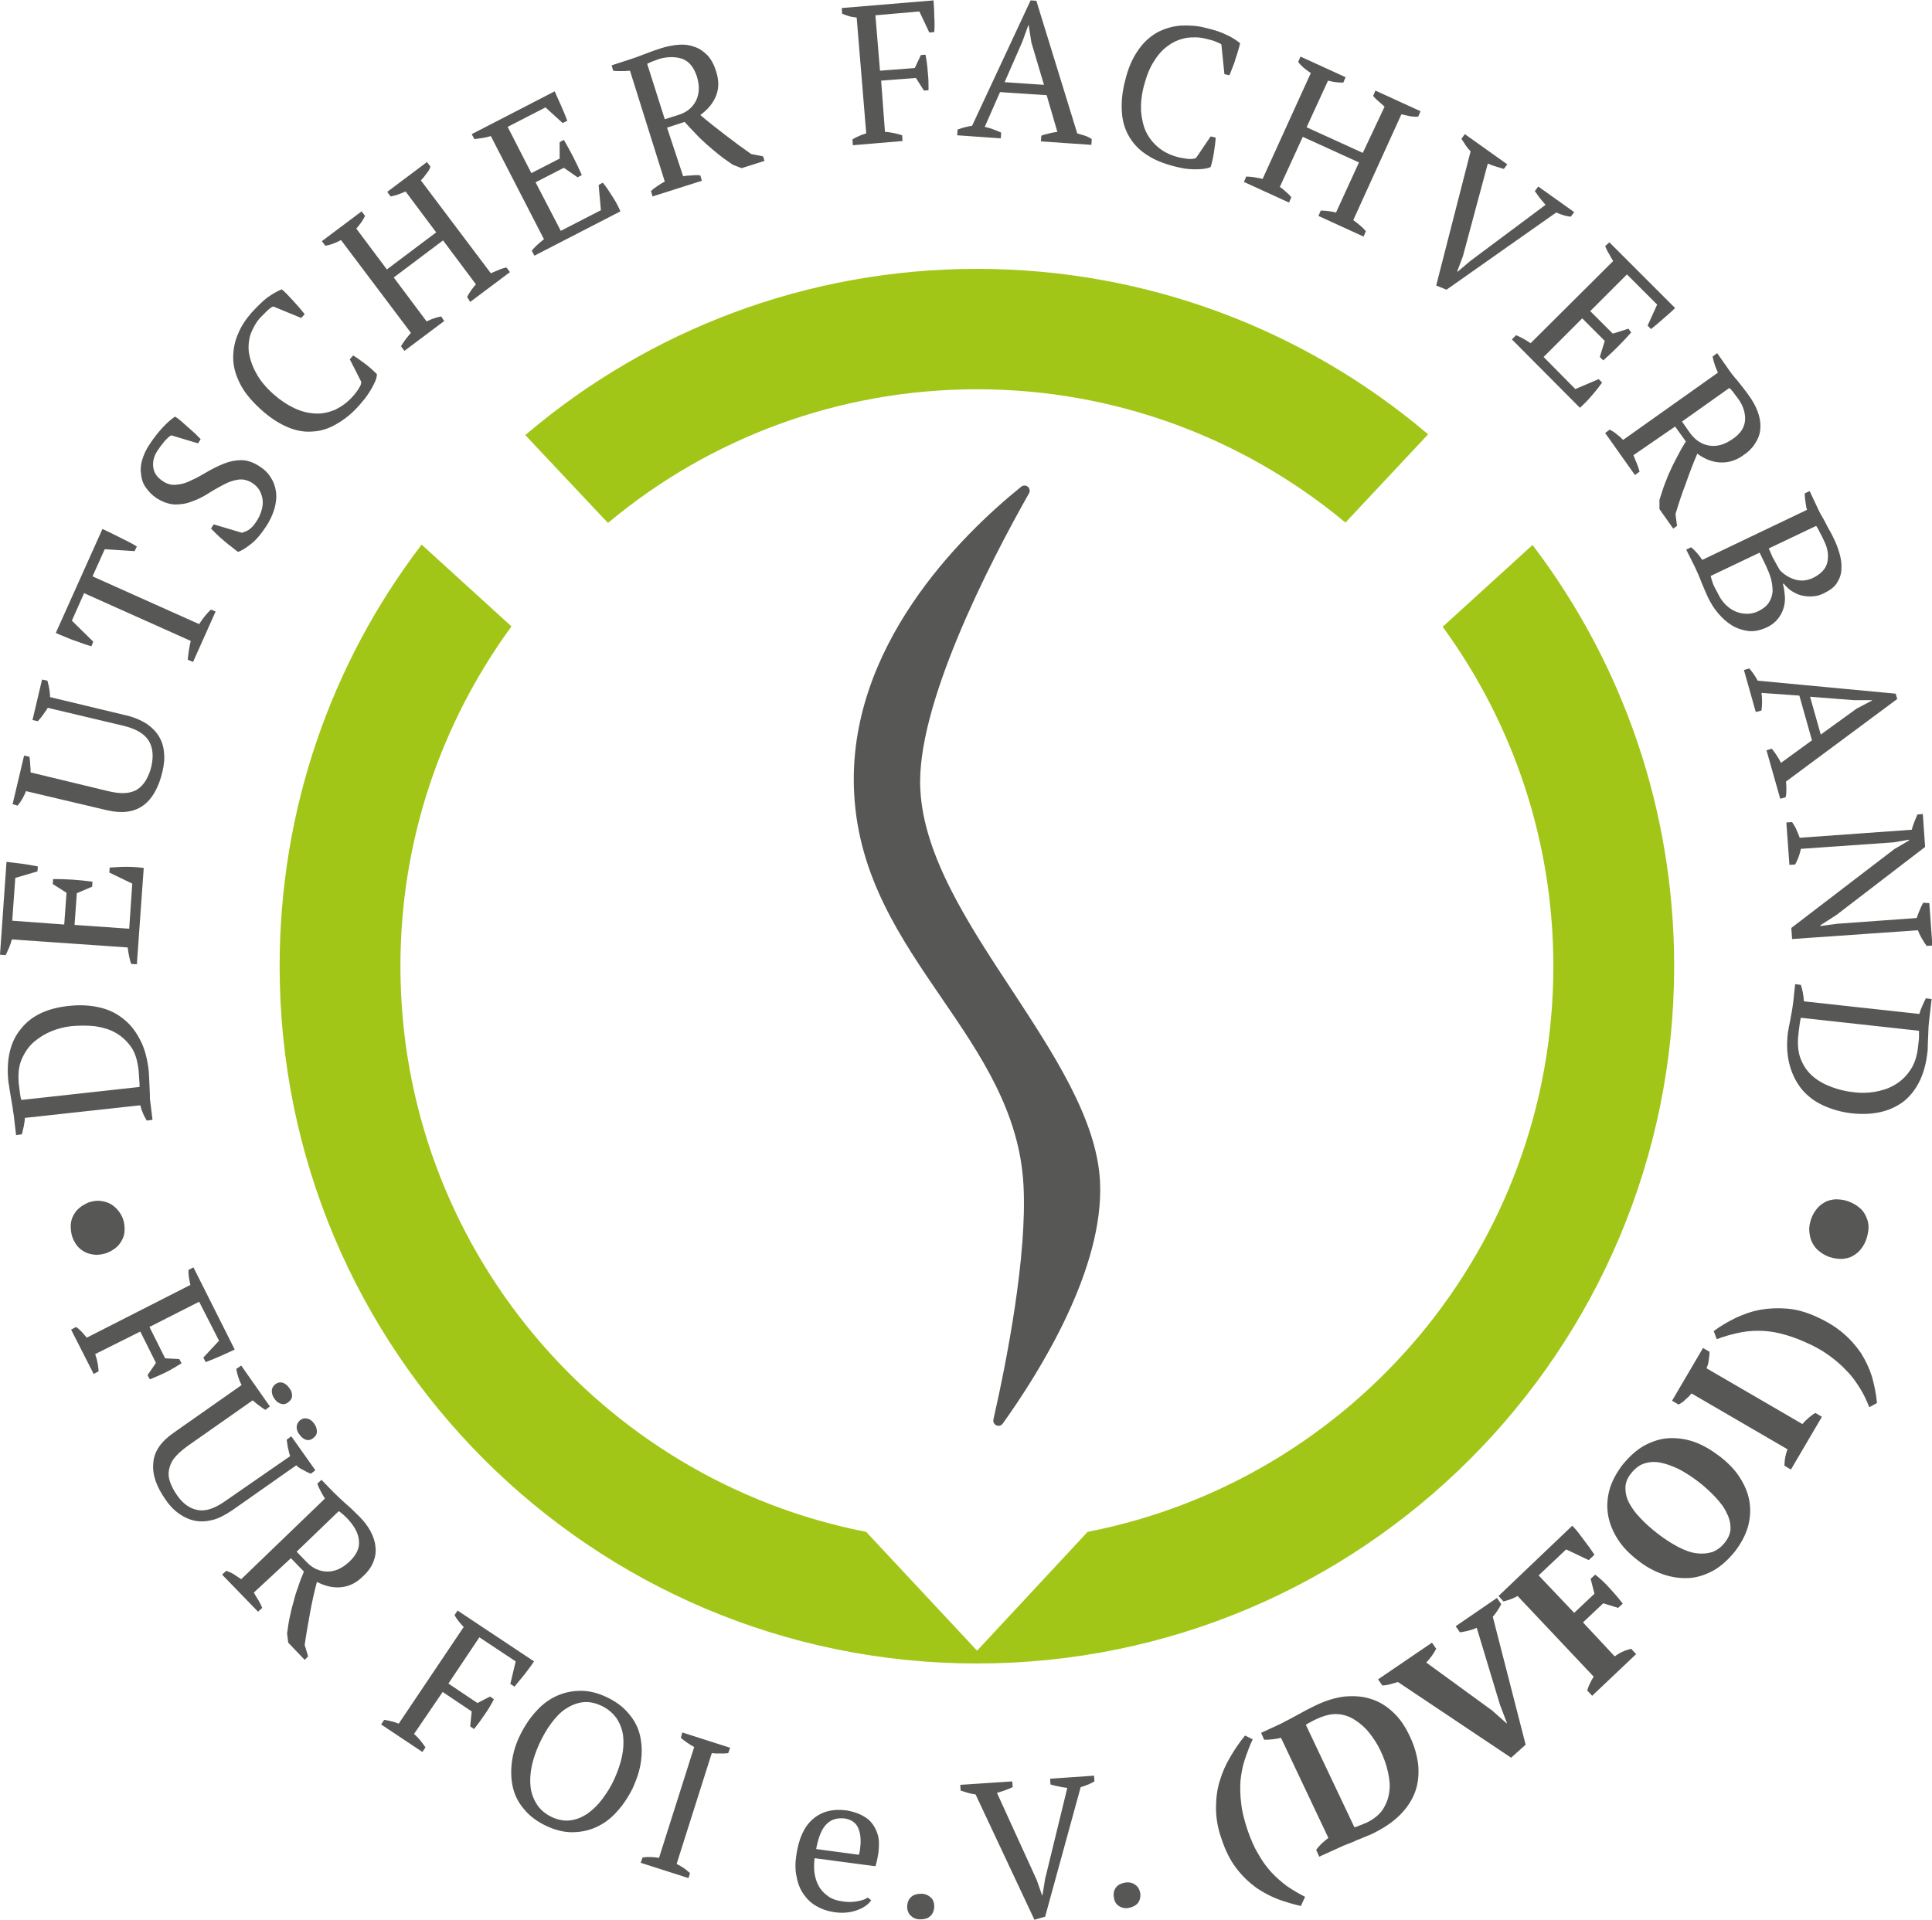
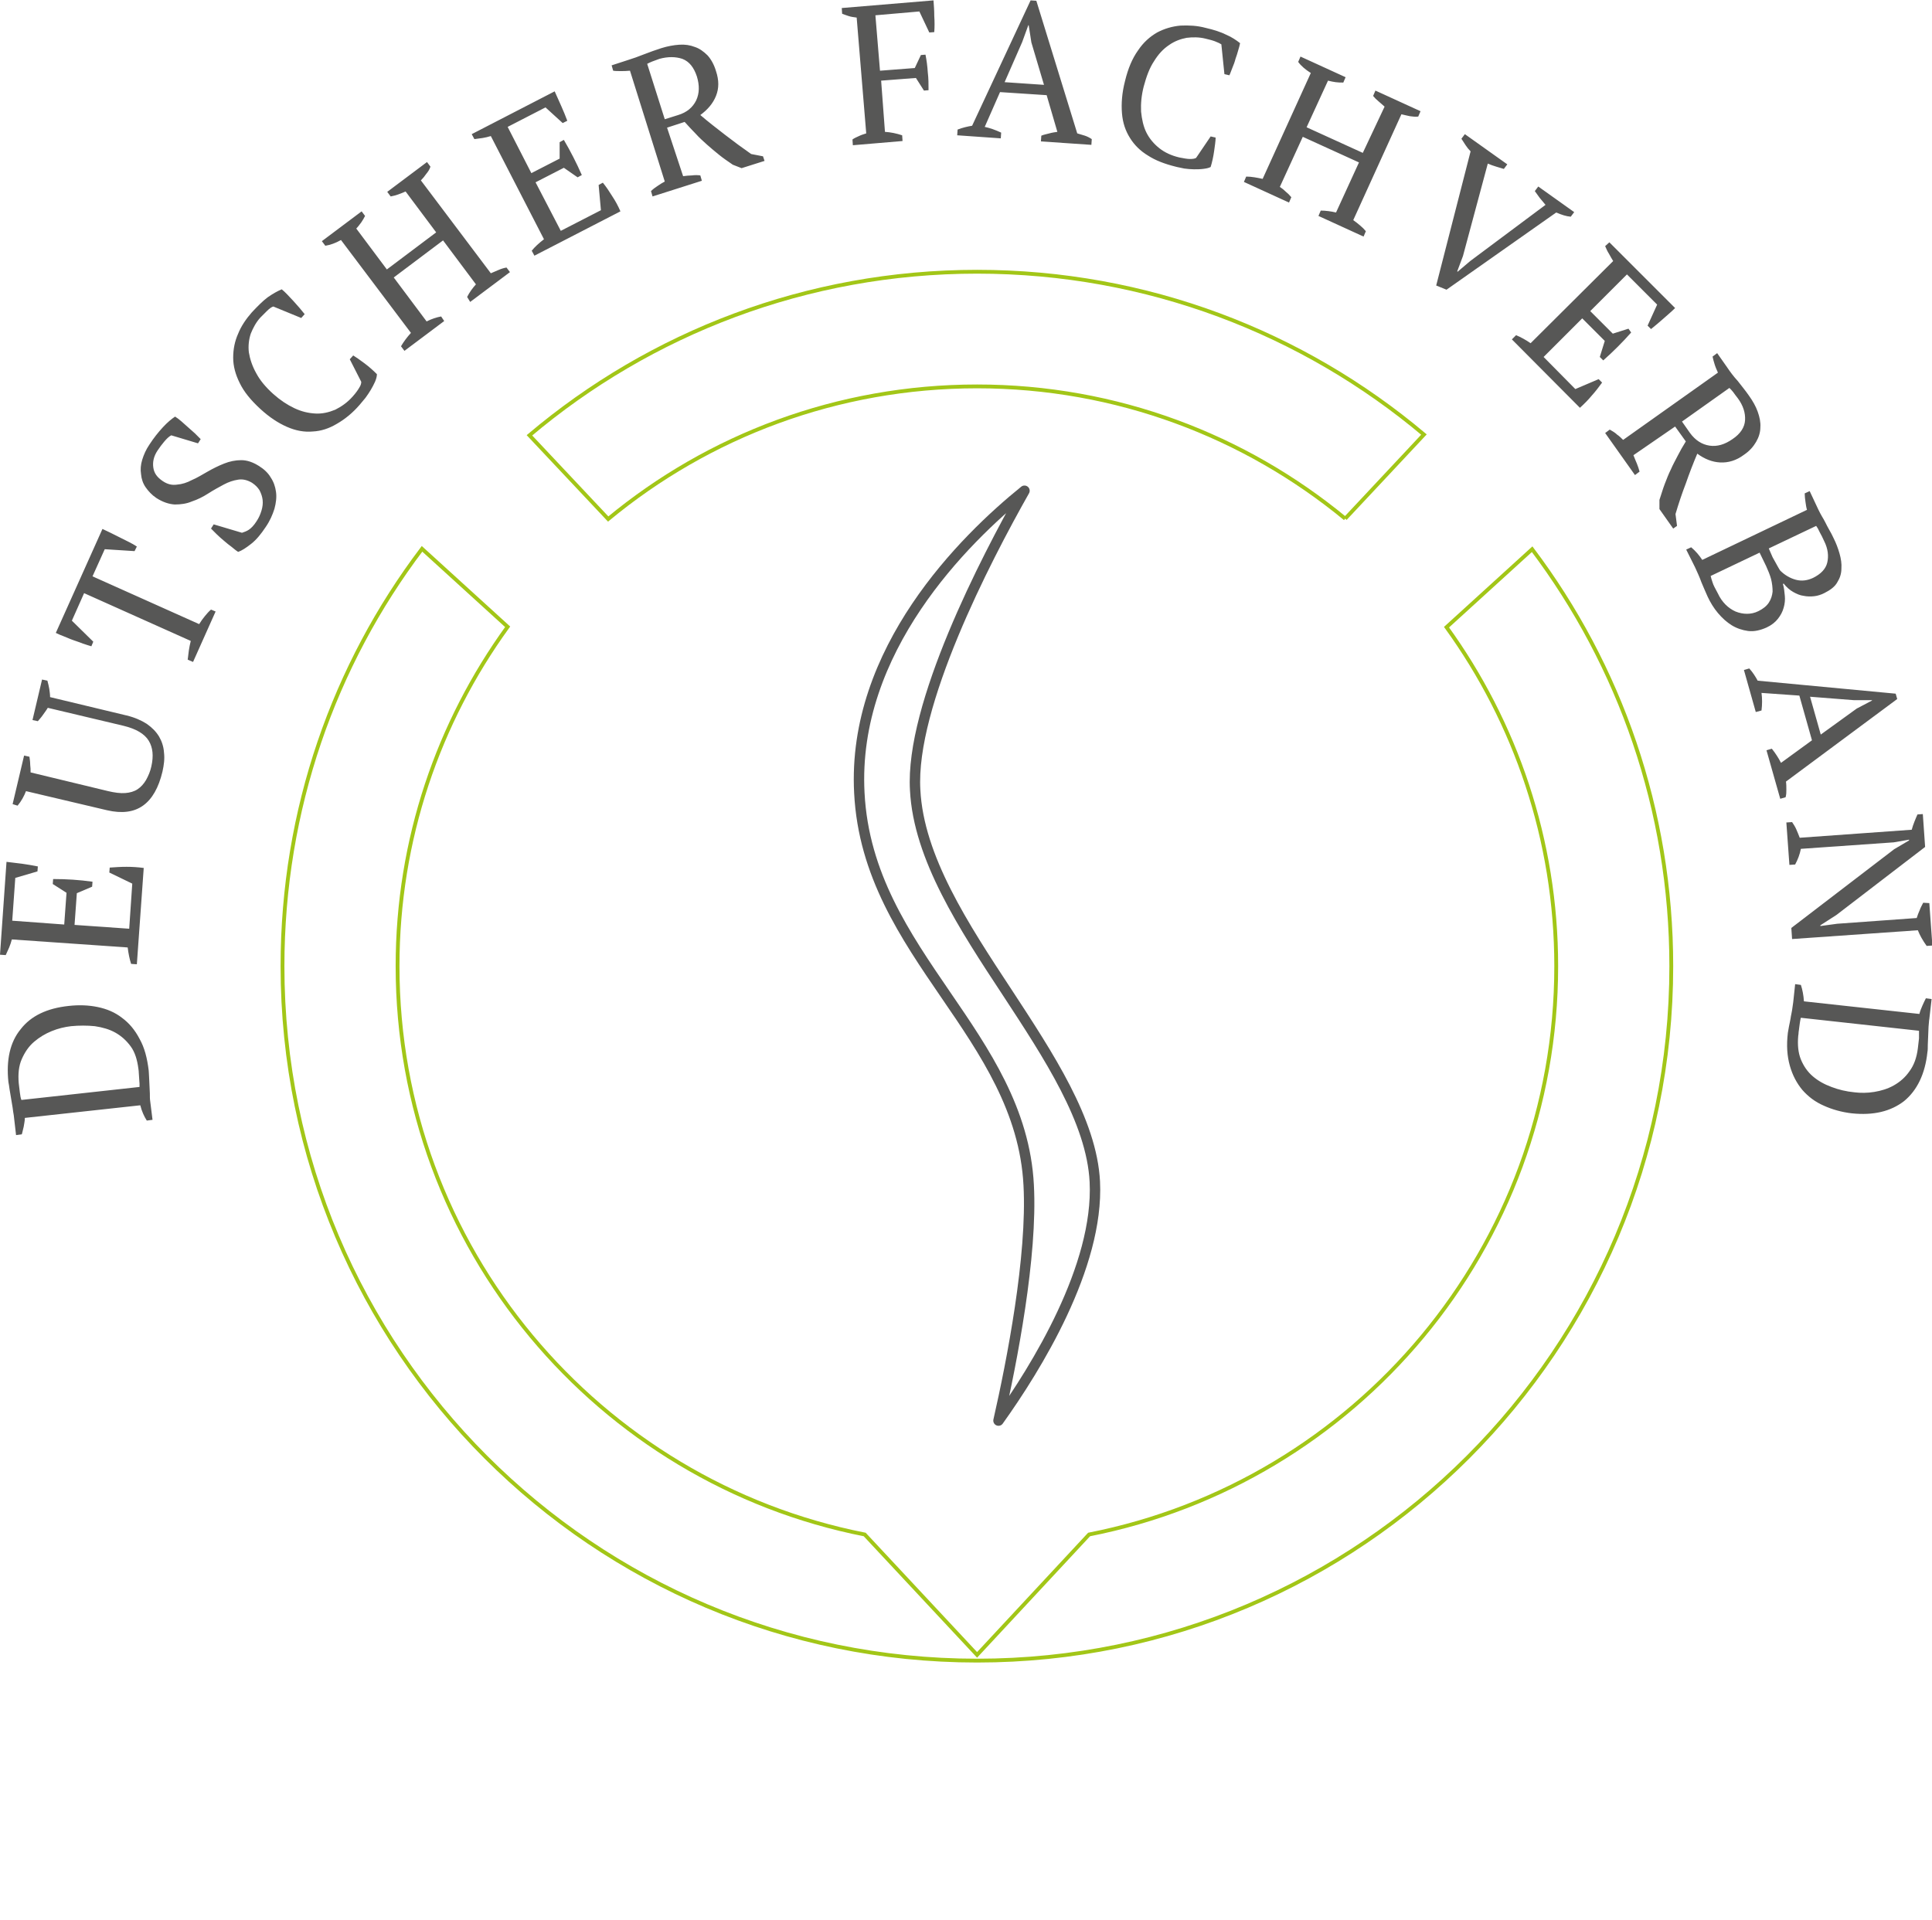
<svg xmlns="http://www.w3.org/2000/svg" version="1.1" id="Ebene_1" x="0px" y="0px" width="505.4px" height="502.3px" viewBox="0 0 505.4 502.3" style="enable-background:new 0 0 505.4 502.3;" xml:space="preserve">
  <style type="text/css">
    .st0 {
      fill: #A2C617;
    }
    .st1 {
      fill: none;
      stroke: #A2C617;
    }
    .st2 {
      fill: none;
      stroke: #A2C617;
      stroke-width: 1.5;
    }
    .st3 {
      fill: #575756;
    }
    .st4 {
      fill: none;
      stroke: #575756;
    }
    .st5 {
      fill: none;
      stroke: #575756;
      stroke-width: 2.721;
      stroke-linejoin: round;
    }
  </style>
  <g>
-     <path class="st0" d="M351.9,135.7l20.6-22c-31.6-26.6-72.4-42.6-116.9-42.6c-44.6,0-85.5,16.1-117.1,42.8l20.6,21.9   c26.2-21.7,59.9-34.7,96.5-34.7C292.1,101.1,325.7,114.1,351.9,135.7 M437.2,252.8c0-40.9-13.5-78.7-36.4-109.1l-22.4,20.4   c18,24.9,28.7,55.6,28.7,88.7c0,73.7-52.5,135-122.2,148.7L255.6,433l-29.4-31.5c-69.6-13.7-122.2-75.1-122.2-148.7   c0-33.2,10.7-63.8,28.8-88.8l-22.4-20.4C87.4,174,73.9,211.8,73.9,252.8c0,100.3,81.3,181.7,181.7,181.7   C355.9,434.5,437.2,353.1,437.2,252.8" />
    <path class="st1" d="M351.9,135.7l20.6-22c-31.6-26.6-72.4-42.6-116.9-42.6c-44.6,0-85.5,16.1-117.1,42.8l20.6,21.9   c26.2-21.7,59.9-34.7,96.5-34.7C292.1,101.1,325.7,114.1,351.9,135.7 M437.2,252.8c0-40.9-13.5-78.7-36.4-109.1l-22.4,20.4   c18,24.9,28.7,55.6,28.7,88.7c0,73.7-52.5,135-122.2,148.7L255.6,433l-29.4-31.5c-69.6-13.7-122.2-75.1-122.2-148.7   c0-33.2,10.7-63.8,28.8-88.8l-22.4-20.4C87.4,174,73.9,211.8,73.9,252.8c0,100.3,81.3,181.7,181.7,181.7   C355.9,434.5,437.2,353.1,437.2,252.8" />
-     <path class="st2" d="M351.9,135.7l20.6-22c-31.6-26.6-72.4-42.6-116.9-42.6c-44.6,0-85.5,16.1-117.1,42.8l20.6,21.9   c26.2-21.7,59.9-34.7,96.5-34.7C292.1,101.1,325.7,114.1,351.9,135.7z M437.2,252.8c0-40.9-13.5-78.7-36.4-109.1l-22.4,20.4   c18,24.9,28.7,55.6,28.7,88.7c0,73.7-52.5,135-122.2,148.7L255.6,433l-29.4-31.5c-69.6-13.7-122.2-75.1-122.2-148.7   c0-33.2,10.7-63.8,28.8-88.8l-22.4-20.4C87.4,174,73.9,211.8,73.9,252.8c0,100.3,81.3,181.7,181.7,181.7   C355.9,434.5,437.2,353.1,437.2,252.8z" />
-     <path class="st3" d="M268,128.4c-15.7,12.7-45.2,41.7-43.2,79.1c1.1,21.4,12,37.3,22.6,52.8c10.2,14.9,20.7,30.2,21.7,49.8   c1,18.6-4.4,46.2-7.9,61.6c9.8-13.7,26.3-40.3,25.2-62.5c-0.8-15.9-12.1-33-22.9-49.5c-11.4-17.3-23.2-35.3-24.1-53   C238.1,184.5,257.7,146.6,268,128.4" />
    <path class="st4" d="M268,128.4c-15.7,12.7-45.2,41.7-43.2,79.1c1.1,21.4,12,37.3,22.6,52.8c10.2,14.9,20.7,30.2,21.7,49.8   c1,18.6-4.4,46.2-7.9,61.6c9.8-13.7,26.3-40.3,25.2-62.5c-0.8-15.9-12.1-33-22.9-49.5c-11.4-17.3-23.2-35.3-24.1-53   C238.1,184.5,257.7,146.6,268,128.4" />
    <path class="st5" d="M268,128.4c-15.7,12.7-45.2,41.7-43.2,79.1c1.1,21.4,12,37.3,22.6,52.8c10.2,14.9,20.7,30.2,21.7,49.8   c1,18.6-4.4,46.2-7.9,61.6c9.8-13.7,26.3-40.3,25.2-62.5c-0.8-15.9-12.1-33-22.9-49.5c-11.4-17.3-23.2-35.3-24.1-53   C238.1,184.5,257.7,146.6,268,128.4z" />
-     <path class="st3" d="M481.9,329.4c1-0.1,2-0.3,2.8-0.8c0.9-0.5,1.6-1.1,2.2-1.9c0.6-0.8,1.1-1.7,1.4-2.7c0.3-1,0.5-2,0.5-3   c0-1-0.3-2-0.7-2.8c-0.4-0.9-1-1.7-1.8-2.3c-0.8-0.7-1.8-1.2-2.9-1.6c-1.1-0.4-2.2-0.5-3.3-0.5c-1,0.1-2,0.3-2.8,0.8   c-0.9,0.5-1.6,1.1-2.2,1.9c-0.6,0.8-1.1,1.7-1.4,2.7c-0.3,1-0.5,2-0.4,3c0.1,1,0.3,2,0.7,2.8s1,1.7,1.8,2.3   c0.8,0.7,1.7,1.2,2.8,1.6C479.8,329.3,480.9,329.4,481.9,329.4 M491,367.1c-0.2-2.4-0.7-4.7-1.3-6.9c-0.7-2.2-1.7-4.3-2.9-6.2   c-1.3-1.9-2.9-3.7-4.8-5.3c-1.9-1.6-4.2-3-6.9-4.2c-2.6-1.2-5.2-1.9-7.6-2.1c-2.4-0.2-4.8-0.1-7,0.3c-2.3,0.4-4.4,1.2-6.4,2.1   c-2,1-4,2.1-5.8,3.5l0.8,2.1c1.8-0.7,3.6-1.2,5.4-1.6c1.7-0.4,3.5-0.6,5.4-0.6c1.8,0,3.8,0.2,5.8,0.7c2,0.5,4.2,1.2,6.6,2.3   c2.3,1,4.3,2.1,6.1,3.4c1.8,1.3,3.3,2.6,4.7,4.1c1.4,1.4,2.5,3,3.5,4.6c1,1.6,1.7,3.2,2.4,4.9L491,367.1z M474.9,369.7   c-0.6,0.3-1.2,0.8-1.8,1.3c-0.6,0.5-1.1,1-1.6,1.6l-25.1-14.6c0.3-0.6,0.5-1.3,0.6-2.1c0.1-0.8,0.2-1.5,0.2-2.2l-1.7-1l-8.1,13.8   l1.7,1c0.6-0.3,1.2-0.7,1.8-1.3c0.6-0.5,1.1-1,1.6-1.6l25.1,14.6c-0.5,1.3-0.8,2.8-0.8,4.3l1.7,1l8.1-13.8L474.9,369.7z    M429.2,397.3c-1.3-1.3-2.3-2.7-3-4c-0.7-1.3-1-2.6-1-4c0-1.3,0.5-2.6,1.5-3.8c1-1.3,2.2-2.2,3.5-2.6c1.3-0.4,2.7-0.5,4.2-0.2   c1.5,0.3,3.1,0.9,4.8,1.7c1.7,0.9,3.4,2,5.1,3.3c1.7,1.3,3.2,2.7,4.5,4.1c1.3,1.4,2.3,2.7,2.9,4.1c0.7,1.3,1,2.7,1,3.9   c0,1.3-0.5,2.5-1.4,3.7c-1,1.3-2.1,2.1-3.4,2.6c-1.3,0.4-2.7,0.5-4.2,0.3c-1.5-0.2-3.1-0.8-4.8-1.7c-1.7-0.9-3.4-2-5.1-3.3   C432,400,430.5,398.7,429.2,397.3 M435,411.9c2.3,0.8,4.5,1.1,6.7,1c2.2-0.1,4.3-0.8,6.4-1.9c2-1.1,3.9-2.8,5.7-5   c1.7-2.2,2.9-4.5,3.5-6.7c0.6-2.3,0.7-4.5,0.3-6.7c-0.4-2.2-1.3-4.2-2.6-6.2c-1.3-2-3.1-3.8-5.2-5.4c-2.1-1.6-4.3-2.9-6.5-3.7   c-2.3-0.8-4.5-1.1-6.7-1c-2.2,0.1-4.3,0.8-6.4,1.9c-2,1.1-3.9,2.8-5.7,5c-1.7,2.2-2.9,4.5-3.5,6.7c-0.6,2.3-0.7,4.5-0.3,6.7   c0.4,2.2,1.3,4.3,2.6,6.3c1.3,2,3.1,3.8,5.2,5.4C430.5,409.9,432.7,411.1,435,411.9 M414.1,424.5l5.3-5l3.9,1.2l1.2-1.1   c-0.9-1.2-2-2.5-3.3-3.9c-1.2-1.4-2.5-2.6-3.9-3.7l-1.2,1.1l1,3.9l-5.3,5l-9.3-9.8l7.2-6.8l5.9,2.8l1.5-1.4   c-0.4-0.6-0.8-1.2-1.3-1.9c-0.5-0.7-1-1.3-1.5-2c-0.5-0.7-1-1.3-1.5-2c-0.5-0.6-1-1.2-1.5-1.7L392,417.6l1.3,1.4   c0.5-0.1,1.1-0.3,1.7-0.5c0.6-0.2,1.3-0.5,2-0.9l19.9,21.1c-0.4,0.6-0.7,1.2-1,1.8c-0.3,0.6-0.5,1.2-0.7,1.8l1.3,1.4l11.5-10.9   l-1.3-1.4c-1.6,0.4-3,1-4.3,2L414.1,424.5z M392.4,446.1l1.8,4.7l-0.1,0.1l-3.7-3.3l-17.3-12.6c0.6-0.6,1-1.2,1.5-1.8   c0.4-0.6,0.8-1.2,1.1-1.8l-1.1-1.6l-14.1,9.6l1.1,1.6c0.6,0,1.2-0.1,2-0.3c0.7-0.2,1.4-0.4,2.1-0.6l29.6,19.8l3.8-3.4l-8.6-33.5   c0.5-0.5,0.9-1.1,1.3-1.7c0.4-0.6,0.7-1.1,0.9-1.6l-1.1-1.6l-10.8,7.4l1.1,1.6c0.6-0.1,1.3-0.2,2.1-0.4c0.8-0.2,1.5-0.4,2.3-0.8   L392.4,446.1z M349.9,448.5c1.6,0.1,3.1,0.6,4.5,1.5c1.4,0.9,2.7,2,3.8,3.4c1.1,1.4,2.1,2.9,2.9,4.6c0.9,1.9,1.6,3.8,2,5.7   c0.4,1.9,0.6,3.6,0.3,5.3c-0.2,1.6-0.8,3.1-1.7,4.5c-0.9,1.3-2.2,2.4-4,3.3c-0.2,0.1-0.4,0.2-0.7,0.3c-0.3,0.1-0.6,0.3-1,0.4   c-0.3,0.1-0.7,0.3-1,0.4c-0.3,0.1-0.5,0.2-0.7,0.2l-12.7-26.8c0.4-0.3,0.8-0.5,1.4-0.8c0.5-0.3,1.1-0.6,1.6-0.8   C346.6,448.8,348.3,448.4,349.9,448.5 M350.4,483.4c0.6-0.3,1.3-0.6,2.1-0.9c0.8-0.3,1.6-0.6,2.4-1c0.8-0.3,1.5-0.6,2.2-0.9   c0.7-0.3,1.3-0.5,1.7-0.7c3.1-1.5,5.5-3.1,7.4-5c1.9-1.9,3.2-3.9,4-6.1c0.8-2.2,1-4.5,0.8-7c-0.3-2.5-1-5-2.2-7.5   c-1.2-2.6-2.7-4.8-4.5-6.4c-1.7-1.6-3.7-2.8-5.8-3.4c-2.1-0.7-4.4-0.8-6.8-0.6c-2.5,0.3-5,1.1-7.7,2.4c-0.6,0.3-1.2,0.6-2,1   c-0.8,0.4-1.6,0.9-2.4,1.3c-0.8,0.4-1.6,0.9-2.4,1.3c-0.8,0.4-1.4,0.7-1.9,1l-5.4,2.5l0.8,1.8c0.6,0,1.3,0,2.1-0.1   c0.8-0.1,1.6-0.2,2.3-0.4l12.4,26.2c-0.7,0.5-1.2,1-1.8,1.5c-0.5,0.5-1,1.1-1.4,1.6l0.8,1.8L350.4,483.4z M341.4,496.3   c-1.6-0.8-3.1-1.7-4.6-2.7c-1.5-1.1-2.9-2.3-4.2-3.7c-1.3-1.4-2.5-3.1-3.5-4.9c-1.1-1.8-2-4-2.8-6.3c-0.8-2.5-1.4-4.7-1.6-6.8   c-0.3-2.1-0.3-4.1-0.2-5.9c0.2-1.9,0.5-3.7,1.1-5.5c0.6-1.8,1.2-3.5,2.1-5.4l-2-1c-1.4,1.7-2.7,3.6-3.8,5.5c-1.2,2-2.1,4-2.8,6.3   c-0.7,2.2-1,4.6-1,7.1c0,2.5,0.4,5.2,1.4,8c1,3.1,2.3,5.7,3.9,7.8c1.6,2.1,3.3,3.7,5.2,5.1c1.9,1.3,3.8,2.3,5.9,3.1   c2,0.7,4,1.3,5.8,1.7L341.4,496.3z M292.7,498.7c0.7,0.5,1.6,0.7,2.6,0.5c1-0.2,1.8-0.6,2.4-1.3c0.5-0.7,0.7-1.6,0.6-2.5   c-0.2-1-0.6-1.8-1.4-2.3c-0.7-0.5-1.6-0.7-2.7-0.5c-1,0.2-1.8,0.6-2.3,1.3c-0.5,0.7-0.7,1.6-0.5,2.6   C291.5,497.4,291.9,498.2,292.7,498.7 M273.4,491.6l-0.7,4.3l-0.1,0l-1.4-4l-10.4-22.8c0.8-0.2,1.5-0.5,2.2-0.7   c0.7-0.3,1.3-0.5,1.9-0.8l-0.1-1.5l-13.6,0.9l0.1,1.5c0.6,0.2,1.3,0.4,1.9,0.6c0.7,0.2,1.3,0.3,2,0.4l15.4,32.8l2.8-0.8l9.3-33.9   c1.4-0.4,2.6-0.9,3.6-1.5l-0.1-1.5l-11.5,0.8l0.1,1.5c0.7,0.2,1.4,0.4,2.1,0.5c0.7,0.2,1.5,0.3,2.3,0.4L273.4,491.6z M238.2,501.2   c0.6,0.6,1.4,1,2.5,1c1.1,0,1.9-0.2,2.6-0.8c0.7-0.6,1-1.4,1.1-2.4c0-1-0.2-1.9-0.9-2.5c-0.6-0.6-1.5-1-2.5-1c-1,0-1.9,0.2-2.6,0.8   c-0.7,0.6-1,1.4-1.1,2.4C237.3,499.8,237.6,500.6,238.2,501.2 M224.5,478.3c0.6,1.4,0.8,3.2,0.5,5.3c0,0.3-0.1,0.6-0.1,0.8   c-0.1,0.3-0.1,0.6-0.2,0.9l-11.2-1.5c0.6-3.3,1.6-5.5,2.8-6.6c1.2-1.2,2.8-1.6,4.7-1.4C222.7,476.1,223.9,476.9,224.5,478.3    M227,496.5c-0.7,0.5-1.7,0.8-2.9,1c-1.3,0.2-2.5,0.2-3.7,0c-1.5-0.2-2.7-0.6-3.7-1.3c-1-0.7-1.8-1.5-2.4-2.5c-0.6-1-1-2.2-1.2-3.4   c-0.2-1.3-0.2-2.6,0-4.1l15.9,2.1c0.2-0.7,0.4-1.3,0.5-1.9c0.1-0.6,0.2-1.2,0.3-1.7c0.2-1.8,0.2-3.4-0.2-4.7   c-0.4-1.3-1-2.4-1.8-3.3c-0.8-0.9-1.8-1.5-2.9-2c-1.1-0.5-2.3-0.8-3.4-1c-3.7-0.5-6.6,0.3-8.9,2.3c-2.3,2-3.7,5.2-4.3,9.5   c-0.3,2-0.3,3.9,0.1,5.6c0.3,1.7,0.9,3.2,1.8,4.5c0.9,1.3,2,2.4,3.5,3.2c1.4,0.8,3.2,1.4,5.2,1.6c0.9,0.1,1.8,0.1,2.7,0   c0.9-0.1,1.8-0.3,2.6-0.6c0.8-0.3,1.5-0.6,2.2-1.1c0.6-0.4,1.1-0.9,1.5-1.5L227,496.5z M180.5,490.1c-0.5-0.4-1-0.9-1.6-1.3   c-0.6-0.4-1.3-0.8-1.9-1.1l9.2-29c0.7,0.1,1.4,0.1,2.2,0.1c0.8,0,1.5,0,2.1-0.1l0.5-1.4l-12.5-4l-0.4,1.4c0.6,0.5,1.1,0.9,1.7,1.3   c0.6,0.4,1.2,0.8,1.8,1.1l-9.2,29c-1.4-0.2-2.8-0.3-4.3-0.1l-0.5,1.4l12.5,4L180.5,490.1z M144.2,450.9c1.2-1.6,2.4-2.9,3.8-3.8   c1.4-0.9,2.8-1.5,4.4-1.7c1.5-0.2,3.2,0.1,4.9,0.9c1.7,0.8,3,1.9,4,3.3c0.9,1.4,1.5,2.9,1.7,4.6c0.2,1.7,0.1,3.5-0.3,5.4   c-0.4,1.9-1.1,3.9-2,5.9c-0.9,2-2,3.7-3.2,5.3c-1.2,1.6-2.5,2.8-3.9,3.8c-1.4,0.9-2.8,1.5-4.4,1.7c-1.5,0.2-3.1-0.1-4.7-0.8   c-1.7-0.8-3.1-1.9-4-3.3c-0.9-1.4-1.5-2.9-1.7-4.6c-0.2-1.7-0.1-3.5,0.3-5.5c0.4-1.9,1.1-3.9,2-5.9   C142,454.3,143,452.5,144.2,450.9 M133.9,461.1c-0.3,2.4-0.2,4.6,0.3,6.7c0.5,2.1,1.5,4,3,5.7c1.4,1.7,3.3,3.1,5.6,4.2   c2.3,1.1,4.6,1.7,6.8,1.7c2.2,0,4.3-0.4,6.3-1.3c2-0.9,3.8-2.2,5.4-4c1.6-1.7,3-3.8,4.2-6.2c1.1-2.4,1.9-4.8,2.2-7.2   c0.3-2.4,0.2-4.6-0.3-6.7c-0.5-2.1-1.5-4-3-5.7c-1.4-1.7-3.3-3.1-5.6-4.2c-2.3-1.1-4.6-1.7-6.8-1.7c-2.2,0-4.3,0.4-6.3,1.3   c-2,0.9-3.8,2.2-5.4,4c-1.6,1.7-3,3.8-4.2,6.2C134.9,456.3,134.2,458.7,133.9,461.1 M115.8,442.7l7.6,5.1l-0.4,3.9l1,0.7   c1-1.2,1.9-2.5,2.8-3.8c0.9-1.3,1.7-2.6,2.4-4l-1-0.7l-3.3,1.7l-7.6-5.1l8.1-12.1l9.5,6.3l-1.4,5.9l1.1,0.7   c0.9-1.1,1.8-2.2,2.7-3.3c0.8-1.1,1.7-2.2,2.4-3.3l-20-13.3l-0.8,1.2c0.3,0.5,0.6,1,1,1.5c0.4,0.5,0.9,1.1,1.4,1.6L104.3,451   c-0.6-0.2-1.2-0.5-1.9-0.6c-0.6-0.2-1.3-0.3-1.9-0.4l-0.8,1.2l10.8,7.2l0.8-1.2c-0.9-1.3-1.8-2.5-3-3.5L115.8,442.7z M93.9,403.2   c0.2,1.9-0.7,3.7-2.5,5.4c-1.8,1.7-3.7,2.6-5.7,2.6c-2,0-3.9-0.8-5.5-2.5l-2.6-2.7l11-10.6c0.4,0.2,0.8,0.6,1.2,0.9   c0.4,0.4,0.9,0.8,1.4,1.4C92.9,399.6,93.8,401.4,93.9,403.2 M76.1,407.7l3.4,3.5c-0.6,1.4-1.1,2.7-1.5,4c-0.5,1.3-0.9,2.6-1.2,3.9   c-0.4,1.3-0.7,2.6-1,4c-0.3,1.4-0.5,2.8-0.7,4.3l0.3,2.4l4.3,4.5l0.9-0.9l-0.9-3c0.4-2.8,0.9-5.6,1.4-8.4c0.5-2.7,1.1-5.5,1.8-8.1   c2.1,1.1,4.2,1.6,6.3,1.4c2.1-0.2,4-1.1,5.8-2.9c1.3-1.2,2.2-2.5,2.7-3.8c0.5-1.3,0.7-2.6,0.5-4c-0.1-1.3-0.6-2.7-1.3-4   c-0.7-1.3-1.7-2.6-2.9-3.8c-1.1-1.1-2.2-2.2-3.5-3.3c-1.2-1.1-2.3-2.1-3.3-3.1l-3.1-3.2l-1.1,1c0.2,0.6,0.5,1.2,0.8,1.8   c0.3,0.6,0.7,1.3,1.2,2.1l-21.9,21.1c-0.6-0.4-1.2-0.8-1.8-1.2c-0.6-0.4-1.3-0.7-2.1-1l-1.1,1l9.4,9.7l1.1-1c-0.3-0.7-0.6-1.3-1-2   c-0.4-0.6-0.8-1.3-1.2-2L76.1,407.7z M77.6,373.3c0,0.7,0.2,1.4,0.7,2c0.5,0.7,1.1,1.2,1.7,1.4c0.6,0.2,1.3,0.1,1.9-0.4   c0.7-0.5,1-1.1,1-1.7c0-0.7-0.2-1.4-0.7-2.1c-0.5-0.7-1-1.1-1.7-1.3c-0.7-0.2-1.3-0.1-2,0.4C78,372,77.7,372.6,77.6,373.3    M71.1,363.9c0,0.7,0.2,1.4,0.7,2.1c0.5,0.7,1,1.1,1.7,1.3c0.6,0.2,1.3,0.1,1.9-0.4c0.7-0.5,1-1.1,1-1.7c0-0.7-0.2-1.4-0.7-2   c-0.5-0.7-1.1-1.2-1.7-1.4c-0.7-0.2-1.3-0.1-2,0.4C71.4,362.7,71.1,363.3,71.1,363.9 M61.8,358.2c0.3,1.5,0.7,2.9,1.4,4.2   l-17.8,12.5c-3.3,2.3-5.1,4.9-5.3,7.9c-0.3,3,0.8,6.2,3.3,9.7c1,1.5,2.2,2.7,3.5,3.6c1.3,0.9,2.6,1.5,4.1,1.8   c1.4,0.3,3,0.2,4.6-0.2c1.6-0.4,3.3-1.3,5.1-2.5l16.8-11.8c0.5,0.5,1.1,0.9,1.8,1.2c0.6,0.4,1.3,0.7,2,1l1.2-0.9l-6.3-8.9l-1.2,0.9   c0.1,0.6,0.2,1.3,0.3,2c0.2,0.7,0.3,1.5,0.6,2.3L59,392.7c-2.8,2-5.2,2.8-7.3,2.4c-2.1-0.4-3.9-1.7-5.4-3.9   c-0.8-1.1-1.4-2.3-1.8-3.4c-0.4-1.1-0.5-2.2-0.3-3.2c0.2-1,0.6-2.1,1.4-3.1c0.8-1,1.9-2,3.4-3.1l17.1-12c0.5,0.4,1,0.9,1.6,1.3   c0.5,0.4,1.1,0.8,1.7,1.2l1.2-0.9l-7.5-10.7L61.8,358.2z M36.7,348.4l4.1,8.2l-2.2,3.2l0.6,1.1c1.5-0.6,2.9-1.2,4.3-1.9   c1.4-0.7,2.7-1.5,4-2.3l-0.6-1.1l-3.7-0.2l-4.1-8.2l13-6.6l5.2,10.2l-4.1,4.4l0.6,1.2c1.3-0.5,2.6-1,3.9-1.6   c1.3-0.6,2.5-1.1,3.7-1.7l-10.8-21.5l-1.3,0.7c0,0.5,0,1.1,0.1,1.8c0.1,0.6,0.2,1.3,0.4,2.1L22.7,350c-0.4-0.5-0.9-1-1.3-1.5   c-0.5-0.5-0.9-0.9-1.5-1.3l-1.3,0.7l5.9,11.6l1.3-0.7c-0.1-1.6-0.4-3.1-0.9-4.5L36.7,348.4z M20.7,316.1c-0.7,0.6-1.2,1.3-1.6,2.1   c-0.4,0.8-0.6,1.7-0.6,2.6c0,0.9,0.1,1.8,0.4,2.8c0.3,0.9,0.8,1.7,1.3,2.4c0.6,0.7,1.3,1.2,2,1.6c0.8,0.4,1.7,0.6,2.6,0.7   c0.9,0.1,1.9-0.1,3-0.4c1-0.4,1.9-0.9,2.6-1.5s1.2-1.3,1.6-2.1c0.4-0.8,0.6-1.6,0.6-2.6c0-0.9-0.1-1.8-0.4-2.7   c-0.3-0.9-0.8-1.7-1.4-2.4c-0.6-0.7-1.3-1.3-2.1-1.7c-0.8-0.4-1.7-0.6-2.6-0.7c-0.9-0.1-1.9,0.1-2.9,0.4   C22.3,315,21.4,315.5,20.7,316.1" />
    <path class="st3" d="M499.5,280.3c-1.1,1.6-2.5,2.8-4.1,3.7c-1.6,0.9-3.3,1.4-5.1,1.7c-1.8,0.3-3.6,0.3-5.2,0.1   c-2.1-0.2-4.2-0.7-6-1.4c-1.9-0.7-3.5-1.6-4.9-2.8c-1.4-1.2-2.4-2.7-3.1-4.4c-0.7-1.7-0.9-3.8-0.7-6.1c0-0.2,0.1-0.5,0.1-1   c0.1-0.5,0.1-0.9,0.2-1.5c0.1-0.5,0.1-1,0.2-1.4c0.1-0.4,0.1-0.7,0.2-0.9l30.9,3.4c0,0.5,0,1.1,0,2c-0.1,0.8-0.2,1.7-0.3,2.6   C501.4,276.7,500.7,278.7,499.5,280.3 M469.1,262.2c-0.1,0.6-0.2,1.3-0.3,2.1c-0.1,0.7-0.3,1.4-0.4,2.2c-0.1,0.7-0.3,1.4-0.4,2   c-0.1,0.6-0.2,1.2-0.3,1.7c-0.4,3.3-0.2,6.1,0.5,8.6c0.7,2.5,1.8,4.6,3.3,6.4c1.5,1.7,3.3,3.1,5.6,4.1c2.2,1,4.7,1.7,7.3,2   c5.7,0.6,10.2-0.5,13.7-3.2c3.4-2.8,5.5-7.1,6.1-12.8c0.1-0.5,0.1-1.1,0.1-1.9c0-0.8,0.1-1.6,0.1-2.4c0-0.8,0.1-1.7,0.1-2.4   c0.1-0.8,0.1-1.5,0.2-2l0.6-5.2l-1.5-0.2c-0.3,0.6-0.6,1.2-0.9,1.9s-0.6,1.4-0.8,2.2l-30.2-3.3c-0.1-1.6-0.4-3.1-0.8-4.3l-1.5-0.2   L469.1,262.2z M503.1,236.2c-0.3,0.6-0.7,1.3-0.9,1.9c-0.3,0.7-0.6,1.4-0.8,2.1l-20.8,1.5l-4.4,0.6l0-0.2l4.2-2.7l23.2-17.8   l-0.6-8.6l-1.4,0.1c-0.3,0.6-0.5,1.2-0.8,1.9c-0.3,0.7-0.5,1.4-0.7,2.1l-29.3,2.1c-0.3-0.8-0.6-1.5-0.9-2.2   c-0.3-0.7-0.7-1.3-1.1-1.9l-1.5,0.1l0.8,11.1l1.5-0.1c0.7-1.3,1.2-2.6,1.5-4.1l24.3-1.7l4-0.7l0,0.2l-3.9,2.3l-26.9,20.6l0.2,2.9   l32.9-2.3c0.5,1.3,1.3,2.7,2.3,4.1l1.5-0.1l-0.8-11.1L503.1,236.2z M485,183.2l4.7,0l0,0.1l-4,2.1l-9.4,6.8l-2.8-9.9L485,183.2z    M460.8,185.9c0.2-1.6,0.2-3.1,0-4.6l9.9,0.7l3.3,11.7l-8.1,5.9c-0.3-0.6-0.7-1.3-1.1-1.9c-0.4-0.6-0.8-1.2-1.3-1.8l-1.4,0.4   l3.6,12.7l1.4-0.4c0.2-0.7,0.2-1.3,0.2-2c0-0.7,0-1.4-0.1-2.1l29.1-21.6l-0.4-1.4l-36.1-3.4c-0.6-1.1-1.3-2.2-2.2-3.2l-1.4,0.4   l3.1,11L460.8,185.9z M462.7,143.5l12.4-5.9c0.3,0.4,0.6,0.9,0.9,1.6c0.4,0.7,0.8,1.5,1.2,2.4c1,2,1.2,3.9,0.8,5.6   c-0.4,1.7-1.7,3-3.7,4c-1.5,0.7-3,0.9-4.5,0.5c-1.5-0.4-2.9-1.2-4.1-2.4c-0.3-0.4-0.6-1-1-1.7c-0.4-0.7-0.7-1.3-1-1.8L462.7,143.5z    M448,152.4c-0.2-0.6-0.4-1.2-0.5-1.7l12.8-6.1l1.7,3.5c0.5,1.1,1,2.3,1.3,3.4c0.3,1.2,0.4,2.3,0.4,3.3c-0.1,1-0.4,2-1,2.9   c-0.6,0.9-1.5,1.6-2.7,2.2c-1,0.5-2,0.7-3,0.7c-1,0-2-0.2-3-0.6c-0.9-0.4-1.8-1-2.6-1.8c-0.8-0.8-1.5-1.8-2-2.9   C448.7,154,448.2,153.1,448,152.4 M443.4,148.4c0.6,1.3,1.2,2.6,1.7,4c0.6,1.4,1.1,2.6,1.6,3.7c0.7,1.5,1.6,3,2.7,4.3   c1.1,1.3,2.3,2.4,3.6,3.2c1.3,0.8,2.8,1.3,4.3,1.5c1.6,0.2,3.2-0.2,4.8-0.9c1.3-0.6,2.3-1.4,3-2.3c0.7-0.9,1.2-1.8,1.5-2.9   c0.3-1,0.4-2.1,0.3-3.1c-0.1-1.1-0.2-2.1-0.5-3.1l0.2-0.1c0.7,0.9,1.6,1.7,2.5,2.2c0.9,0.5,1.8,0.9,2.7,1c0.9,0.2,1.9,0.2,2.8,0.1   c0.9-0.1,1.8-0.4,2.6-0.8c1.6-0.8,2.8-1.7,3.4-2.8c0.7-1.1,1.1-2.3,1.1-3.6c0.1-1.3-0.1-2.6-0.5-4c-0.4-1.4-0.9-2.7-1.5-3.9   c-0.4-0.9-0.8-1.6-1.2-2.3c-0.4-0.7-0.7-1.3-1-1.9c-0.3-0.6-0.6-1.1-0.9-1.6c-0.3-0.5-0.6-1.1-0.9-1.7l-2.3-4.9l-1.3,0.6   c0,0.7,0.1,1.5,0.2,2.2c0.1,0.7,0.2,1.5,0.4,2.1l-27.4,13.1c-0.8-1.2-1.7-2.3-2.9-3.3l-1.3,0.6L443.4,148.4z M456.5,109.9   c-0.1,1.9-1.2,3.6-3.3,5c-2,1.4-4,2-6,1.7c-2-0.3-3.7-1.4-5.1-3.3l-2.1-3l12.4-8.8c0.3,0.3,0.7,0.7,1,1.1c0.3,0.4,0.7,1,1.2,1.6   C456,106.1,456.6,108,456.5,109.9 M438.2,111.6l2.8,3.9c-0.8,1.3-1.5,2.5-2.1,3.7c-0.6,1.2-1.3,2.4-1.8,3.6   c-0.6,1.2-1.1,2.5-1.6,3.8c-0.5,1.3-0.9,2.7-1.4,4.2l0,2.4l3.6,5.1l1-0.7l-0.4-3.1c0.8-2.7,1.7-5.4,2.7-8c0.9-2.6,1.9-5.2,3-7.8   c1.9,1.4,3.9,2.2,6,2.3c2.1,0.1,4.2-0.5,6.2-2c1.5-1,2.5-2.2,3.2-3.4c0.7-1.2,1.1-2.5,1.1-3.8c0.1-1.3-0.2-2.7-0.7-4.1   c-0.5-1.4-1.3-2.8-2.3-4.2c-0.9-1.3-1.9-2.5-2.9-3.8c-1.1-1.2-2-2.4-2.8-3.6l-2.6-3.7l-1.2,0.9c0.1,0.6,0.3,1.2,0.5,1.9   c0.2,0.7,0.5,1.4,0.9,2.3l-24.8,17.6c-0.5-0.5-1-1-1.6-1.4c-0.5-0.5-1.2-0.9-1.9-1.3l-1.2,0.9l7.8,11l1.2-0.9   c-0.2-0.7-0.4-1.4-0.7-2.1c-0.3-0.7-0.6-1.4-0.9-2.2L438.2,111.6z M421,63.4l-1.1,1c0.3,0.7,0.6,1.4,1,2c0.4,0.7,0.7,1.3,1.1,1.9   l-21.6,21.5c-1.3-0.9-2.6-1.6-3.8-2.1l-1.1,1.1l17.8,17.9c1.1-1,2.2-2.1,3.1-3.2c1-1.1,1.9-2.3,2.7-3.4l-0.9-0.9l-6.1,2.6l-8.3-8.4   l10.1-10.1l5.9,5.9l-1.3,4.2l0.9,0.9c2.6-2.3,5.1-4.8,7.3-7.3L426,86l-4.1,1.3l-5.9-5.9l9.6-9.6l7.9,7.9l-2.5,5.5l0.9,0.9   c1.1-0.9,2.2-1.8,3.2-2.7c1-0.9,2.1-1.8,3.1-2.8L421,63.4z M384.6,68.3l-3.3,2.8l-0.1-0.1l1.5-4l6.5-24.2c0.7,0.3,1.5,0.6,2.2,0.8   c0.7,0.2,1.4,0.4,2,0.6l0.9-1.2l-11.1-7.9l-0.9,1.2c0.4,0.6,0.7,1.1,1.1,1.7c0.4,0.6,0.8,1.1,1.3,1.6l-9,35.1l2.7,1.1l28.7-20.2   c1.4,0.6,2.6,1,3.8,1.1l0.9-1.2l-9.4-6.7l-0.9,1.2c0.4,0.6,0.9,1.2,1.3,1.8c0.5,0.6,1,1.2,1.5,1.8L384.6,68.3z M337.8,51.6   c-0.4-0.5-0.9-1-1.4-1.4c-0.5-0.5-1-0.9-1.6-1.3l6-13.1l14.7,6.7l-6,13.1c-1.3-0.3-2.7-0.5-4-0.5l-0.6,1.4l11.8,5.4l0.6-1.4   c-0.4-0.5-0.9-1-1.5-1.5c-0.6-0.5-1.2-1-1.8-1.4l12.6-27.7c0.7,0.2,1.4,0.3,2.2,0.5c0.7,0.1,1.5,0.2,2.2,0.1l0.6-1.4l-11.8-5.4   l-0.6,1.4c0.4,0.5,0.9,1,1.4,1.4c0.5,0.4,1,0.9,1.6,1.4L356.5,40l-14.7-6.7l5.6-12.2c0.7,0.2,1.4,0.3,2,0.4c0.7,0.1,1.3,0.1,2,0.1   l0.6-1.4l-11.8-5.4l-0.6,1.4c0.8,1.1,1.9,2,3.3,2.9l-12.6,27.7c-1.4-0.3-2.9-0.6-4.3-0.6l-0.6,1.4l11.8,5.4L337.8,51.6z    M312.9,41.3c-0.3,0.2-0.8,0.3-1.6,0.3c-0.8,0-1.7-0.2-2.8-0.4c-2.1-0.5-3.8-1.3-5.2-2.4c-1.4-1.1-2.6-2.5-3.4-4.1   c-0.8-1.6-1.2-3.5-1.4-5.5c-0.1-2.1,0.1-4.3,0.7-6.6c0.7-2.6,1.5-4.8,2.7-6.6c1.1-1.8,2.4-3.2,3.9-4.2c1.4-1,3-1.6,4.6-1.9   c1.6-0.2,3.3-0.2,4.9,0.2c0.8,0.2,1.7,0.4,2.5,0.7c0.8,0.3,1.4,0.6,1.7,0.8l0.8,7.8l1.3,0.3c0.3-0.6,0.5-1.3,0.8-2   c0.3-0.7,0.6-1.5,0.8-2.3c0.3-0.8,0.5-1.5,0.7-2.2c0.2-0.7,0.4-1.3,0.5-1.9c-1-0.8-2.2-1.6-3.6-2.2c-1.4-0.7-3.2-1.3-5.4-1.8   c-2.2-0.6-4.4-0.7-6.6-0.6c-2.2,0.2-4.2,0.8-6.1,1.8c-1.9,1.1-3.6,2.6-5,4.7c-1.5,2.1-2.6,4.7-3.4,8c-0.8,3.1-1,5.9-0.8,8.4   c0.2,2.5,0.9,4.6,2.1,6.5c1.1,1.8,2.7,3.4,4.7,4.6c2,1.3,4.4,2.2,7.2,2.9c0.7,0.2,1.5,0.3,2.3,0.5c0.8,0.1,1.7,0.2,2.5,0.2   c0.8,0,1.6,0,2.4-0.1c0.8-0.1,1.4-0.2,2-0.5c0.4-1.3,0.7-2.7,0.9-4.1c0.2-1.4,0.4-2.7,0.4-3.6l-1.3-0.3L312.9,41.3z M267.4,11   l1.6-4.4l0.1,0l0.7,4.5l3.3,11.1l-10.3-0.7L267.4,11z M261.9,34.7c-1.5-0.7-2.9-1.2-4.3-1.5l4-9.1l12.2,0.8l2.8,9.6   c-0.7,0.1-1.4,0.2-2.1,0.4c-0.7,0.2-1.4,0.3-2.1,0.6l-0.1,1.5l13.2,0.9l0.1-1.5c-0.6-0.4-1.2-0.7-1.8-0.9c-0.7-0.2-1.3-0.4-2-0.6   L271.1,0.2l-1.5-0.1l-15.3,32.8c-1.2,0.2-2.5,0.5-3.8,1l-0.1,1.5l11.4,0.8L261.9,34.7z M230.5,21.1l9.1-0.7l2.1,3.3l1.2-0.1   c0-1.6,0-3.1-0.2-4.7c-0.1-1.6-0.3-3.1-0.6-4.6l-1.2,0.1l-1.6,3.4l-9.1,0.7l-1.2-14.5L240.5,3l2.6,5.5l1.3-0.1   c0.1-1.4,0.1-2.8,0-4.2c0-1.4-0.1-2.8-0.2-4.1l-24,2l0.1,1.5c0.5,0.2,1.1,0.4,1.7,0.6c0.6,0.2,1.3,0.3,2.1,0.4l2.5,30.3   c-0.6,0.2-1.3,0.4-1.9,0.7c-0.6,0.3-1.2,0.5-1.7,0.9l0.1,1.5l13-1.1l-0.1-1.5c-1.5-0.5-3-0.8-4.5-0.9L230.5,21.1z M178.5,15.4   c1.8,0.7,3,2.2,3.8,4.6c0.7,2.3,0.7,4.4-0.2,6.3c-0.9,1.8-2.4,3.1-4.7,3.8l-3.5,1.1l-4.6-14.5c0.4-0.2,0.8-0.4,1.3-0.6   s1.1-0.4,1.9-0.7C174.7,14.8,176.7,14.8,178.5,15.4 M174.5,33.4l4.6-1.5c1,1.1,2,2.2,2.9,3.1c0.9,1,1.9,1.9,2.9,2.8   c1,0.9,2.1,1.8,3.2,2.7c1.1,0.9,2.3,1.7,3.6,2.6L194,44l6-1.9l-0.4-1.2l-3.1-0.6c-2.3-1.6-4.6-3.3-6.8-5c-2.2-1.7-4.4-3.4-6.5-5.2   c1.9-1.4,3.3-3,4.1-5c0.8-2,0.8-4.1,0-6.5c-0.5-1.7-1.3-3.1-2.2-4.1c-1-1-2.1-1.8-3.3-2.2c-1.3-0.5-2.6-0.7-4.1-0.6   c-1.5,0.1-3.1,0.4-4.7,0.9c-1.5,0.5-3,1-4.5,1.6c-1.5,0.6-2.9,1.1-4.2,1.5l-4.3,1.4l0.4,1.4c0.6,0.1,1.2,0.1,2,0.1   c0.7,0,1.5,0,2.4-0.1l9.1,29c-0.6,0.3-1.2,0.7-1.8,1.1c-0.6,0.4-1.2,0.8-1.8,1.4l0.4,1.4l12.9-4.1l-0.4-1.4c-0.7-0.1-1.5-0.1-2.2,0   c-0.7,0-1.5,0.1-2.3,0.2L174.5,33.4z M123.4,35.1l0.7,1.3c0.7-0.1,1.5-0.2,2.2-0.3c0.7-0.1,1.4-0.3,2.1-0.5l13.9,27   c-1.3,1-2.4,2-3.2,3l0.7,1.3l22.5-11.6c-0.6-1.4-1.3-2.7-2.1-3.9c-0.8-1.3-1.6-2.5-2.5-3.6l-1.1,0.6l0.6,6.6l-10.5,5.4l-6.6-12.7   l7.4-3.8l3.6,2.5l1.1-0.6c-1.4-3.2-3-6.3-4.7-9.2l-1.1,0.6l0,4.3l-7.4,3.8l-6.2-12.1l9.9-5.1l4.5,4.1l1.2-0.6   c-0.5-1.3-1-2.6-1.6-3.9c-0.6-1.3-1.1-2.5-1.7-3.8L123.4,35.1z M115.4,82.8c-0.6,0.1-1.3,0.3-1.9,0.5c-0.6,0.2-1.3,0.5-1.9,0.8   l-8.6-11.5l12.9-9.7l8.6,11.5c-0.9,1-1.7,2.1-2.3,3.3L123,79l10.4-7.8l-0.9-1.2c-0.6,0.1-1.3,0.3-2,0.6c-0.7,0.3-1.4,0.6-2.1,0.9   l-18.3-24.3c0.5-0.5,1-1.1,1.4-1.7c0.5-0.6,0.9-1.2,1.1-1.9l-0.9-1.2l-10.4,7.8l0.9,1.2c0.6-0.1,1.3-0.3,1.9-0.5   c0.6-0.2,1.3-0.5,2-0.8l8,10.7l-12.9,9.7l-8-10.7c0.5-0.5,0.9-1.1,1.3-1.6c0.4-0.6,0.7-1.1,1-1.7l-0.9-1.2l-10.4,7.8l0.9,1.2   c1.3-0.2,2.7-0.7,4.1-1.5l18.3,24.3c-1,1.1-1.9,2.3-2.6,3.5l0.9,1.2l10.4-7.8L115.4,82.8z M94.5,99.9c0,0.4-0.1,0.9-0.5,1.5   c-0.4,0.7-0.9,1.4-1.7,2.3c-1.4,1.6-3,2.7-4.6,3.5c-1.7,0.7-3.4,1.1-5.2,1c-1.8-0.1-3.6-0.5-5.5-1.4c-1.9-0.9-3.7-2.1-5.5-3.7   c-2-1.8-3.5-3.6-4.5-5.5c-1-1.8-1.6-3.6-1.9-5.4c-0.2-1.7,0-3.4,0.5-4.9c0.6-1.5,1.4-3,2.5-4.2c0.6-0.6,1.2-1.2,1.8-1.8   c0.6-0.6,1.2-1,1.6-1.1l7.3,3l0.9-1c-0.4-0.5-0.9-1.1-1.4-1.7c-0.5-0.6-1.1-1.2-1.6-1.8c-0.6-0.6-1.1-1.2-1.6-1.7   c-0.5-0.5-1-1-1.4-1.3c-1.2,0.5-2.4,1.2-3.7,2.1c-1.2,0.9-2.6,2.3-4.1,3.9c-1.5,1.7-2.8,3.6-3.6,5.6c-0.9,2-1.3,4.1-1.3,6.3   c0,2.2,0.6,4.4,1.7,6.6c1.1,2.3,2.9,4.5,5.4,6.8c2.4,2.2,4.7,3.7,7,4.7c2.3,1,4.5,1.4,6.7,1.2c2.2-0.1,4.3-0.8,6.3-2   c2.1-1.2,4.1-2.8,6-5c0.5-0.6,1-1.2,1.5-1.8c0.5-0.7,1-1.4,1.4-2.1c0.4-0.7,0.8-1.4,1.1-2.1c0.3-0.7,0.5-1.4,0.5-2   c-1-1-2-1.9-3.2-2.8c-1.2-0.9-2.2-1.6-3-2.1l-0.9,1L94.5,99.9z M55.9,137.2l-0.7,1.1c0.4,0.4,0.9,0.9,1.5,1.5   c0.6,0.6,1.2,1.1,1.9,1.7c0.7,0.6,1.3,1.1,2,1.6c0.6,0.5,1.2,1,1.7,1.3c0.9-0.3,2-1,3.4-2.1c1.4-1.1,2.6-2.6,3.8-4.4   c1.1-1.6,1.8-3.2,2.3-4.8c0.4-1.5,0.6-3,0.4-4.4c-0.2-1.4-0.6-2.6-1.4-3.8c-0.7-1.2-1.8-2.2-3.1-3c-1.6-1-3.1-1.5-4.6-1.5   c-1.5,0-3,0.3-4.5,0.9c-1.5,0.6-2.9,1.3-4.3,2.1c-1.4,0.8-2.7,1.6-4.1,2.2c-1.3,0.7-2.6,1.1-3.9,1.2c-1.3,0.2-2.5-0.1-3.7-0.9   c-1.5-1-2.3-2.1-2.5-3.6c-0.2-1.4,0.1-2.9,1.1-4.4c0.6-0.9,1.2-1.7,1.8-2.4c0.6-0.7,1.2-1.3,1.8-1.6l7,2.1l0.7-1.1   c-0.4-0.4-0.9-0.9-1.5-1.5c-0.6-0.5-1.2-1.1-1.8-1.6c-0.6-0.5-1.2-1.1-1.8-1.6c-0.6-0.5-1.1-0.9-1.6-1.2c-0.9,0.6-2,1.5-3.2,2.8   c-1.2,1.3-2.4,2.8-3.5,4.5c-0.9,1.3-1.5,2.7-1.9,4c-0.4,1.3-0.5,2.6-0.3,3.8c0.1,1.2,0.5,2.4,1.2,3.4c0.7,1,1.6,2,2.8,2.8   c1.7,1.1,3.3,1.6,4.8,1.7c1.6,0,3.1-0.2,4.5-0.8c1.5-0.5,2.9-1.2,4.3-2.1c1.4-0.9,2.7-1.6,4-2.3s2.5-1.1,3.8-1.3   c1.2-0.2,2.4,0.1,3.6,0.8c0.9,0.6,1.5,1.2,2,2c0.4,0.8,0.7,1.6,0.8,2.5c0.1,0.9,0,1.8-0.3,2.8c-0.3,1-0.7,1.9-1.3,2.8   c-0.7,1.1-1.4,1.8-2,2.2c-0.6,0.4-1.2,0.6-1.8,0.8L55.9,137.2z M55.2,159.5c-0.6,0.5-1.1,1.1-1.6,1.7c-0.5,0.6-1,1.3-1.5,2.1   l-27.9-12.5l3.2-7.1l7.8,0.5l0.6-1.2c-0.6-0.4-1.3-0.8-2.1-1.2c-0.8-0.4-1.6-0.8-2.4-1.2c-0.8-0.4-1.6-0.8-2.4-1.2   c-0.8-0.4-1.5-0.7-2.1-1l-12.2,27.2c0.6,0.3,1.3,0.6,2.1,0.9c0.8,0.3,1.6,0.7,2.5,1c0.9,0.3,1.7,0.6,2.5,0.9   c0.8,0.3,1.6,0.5,2.2,0.7l0.5-1.2l-5.6-5.5l3.2-7.2l27.9,12.5c-0.2,0.9-0.4,1.7-0.5,2.5c-0.1,0.8-0.2,1.6-0.3,2.4l1.4,0.6l5.9-13.2   L55.2,159.5z M4.6,210.8c1-1.2,1.7-2.5,2.2-3.8L28,212c3.9,0.9,7,0.5,9.4-1.2c2.4-1.7,4.1-4.7,5.1-8.9c0.4-1.8,0.6-3.4,0.4-5   c-0.1-1.6-0.6-3-1.3-4.2c-0.8-1.3-1.8-2.3-3.2-3.3c-1.4-0.9-3.2-1.7-5.3-2.2l-20-4.8c0-0.7-0.1-1.4-0.2-2.1   c-0.1-0.7-0.3-1.4-0.5-2.2l-1.4-0.3l-2.5,10.6l1.4,0.3c0.4-0.5,0.9-1,1.3-1.6c0.4-0.6,0.9-1.2,1.3-1.9l19.8,4.7   c3.3,0.8,5.5,2.1,6.6,3.9c1.1,1.8,1.3,4,0.7,6.7c-0.3,1.4-0.8,2.5-1.4,3.6c-0.6,1-1.3,1.8-2.2,2.4c-0.9,0.6-2,0.9-3.2,1   c-1.3,0.1-2.8-0.1-4.5-0.5l-20.3-4.9c0-0.7,0-1.3-0.1-2c0-0.7-0.1-1.4-0.2-2.1l-1.4-0.3l-3,12.7L4.6,210.8z M0,249.8l1.5,0.1   c0.3-0.7,0.6-1.3,0.9-2c0.3-0.7,0.5-1.4,0.7-2.1l30.3,2.1c0.2,1.6,0.5,3.1,0.9,4.3l1.5,0.1l1.8-25.2c-1.5-0.2-3-0.3-4.5-0.3   c-1.5,0-2.9,0.1-4.4,0.2l-0.1,1.3l6,2.9L33.8,243l-14.3-1l0.6-8.3l4-1.7l0.1-1.3c-3.5-0.5-6.9-0.7-10.3-0.7l-0.1,1.3l3.6,2.3   l-0.6,8.3l-13.6-1l0.8-11.2l5.8-1.7l0.1-1.3c-1.4-0.3-2.8-0.5-4.1-0.7c-1.4-0.2-2.7-0.3-4.1-0.5L0,249.8z M5.7,277.1   c0.8-1.8,1.8-3.3,3.2-4.5c1.4-1.2,2.9-2.1,4.6-2.8c1.7-0.7,3.4-1.1,5.1-1.3c2.1-0.2,4.2-0.2,6.2,0c2,0.3,3.8,0.8,5.4,1.7   c1.6,0.9,2.9,2.1,4,3.6c1.1,1.5,1.7,3.5,2,5.8c0,0.2,0.1,0.5,0.1,1c0,0.5,0.1,0.9,0.1,1.5c0,0.5,0.1,1,0.1,1.4c0,0.4,0,0.8,0,0.9   l-30.9,3.4c-0.2-0.5-0.3-1.1-0.4-1.9c-0.1-0.8-0.2-1.7-0.3-2.5C4.7,281,4.9,278.9,5.7,277.1 M39.3,288.2c-0.1-0.6-0.1-1.3-0.1-2.1   c0-0.7-0.1-1.5-0.1-2.2c0-0.7-0.1-1.4-0.1-2.1c0-0.7-0.1-1.2-0.1-1.7c-0.4-3.3-1.1-6-2.4-8.3c-1.2-2.3-2.7-4.1-4.6-5.5   c-1.8-1.4-3.9-2.3-6.3-2.8c-2.4-0.5-4.9-0.6-7.6-0.3c-5.7,0.6-9.9,2.6-12.6,6.1c-2.8,3.4-3.8,8.1-3.2,13.8c0.1,0.5,0.2,1.1,0.3,1.9   c0.1,0.8,0.3,1.6,0.4,2.4c0.1,0.8,0.3,1.6,0.4,2.4c0.1,0.8,0.2,1.5,0.3,2l0.6,5.2l1.5-0.2c0.2-0.6,0.3-1.3,0.5-2   c0.1-0.7,0.3-1.5,0.3-2.3l30.2-3.3c0.4,1.6,1,2.9,1.7,4l1.5-0.2L39.3,288.2z" />
  </g>
</svg>